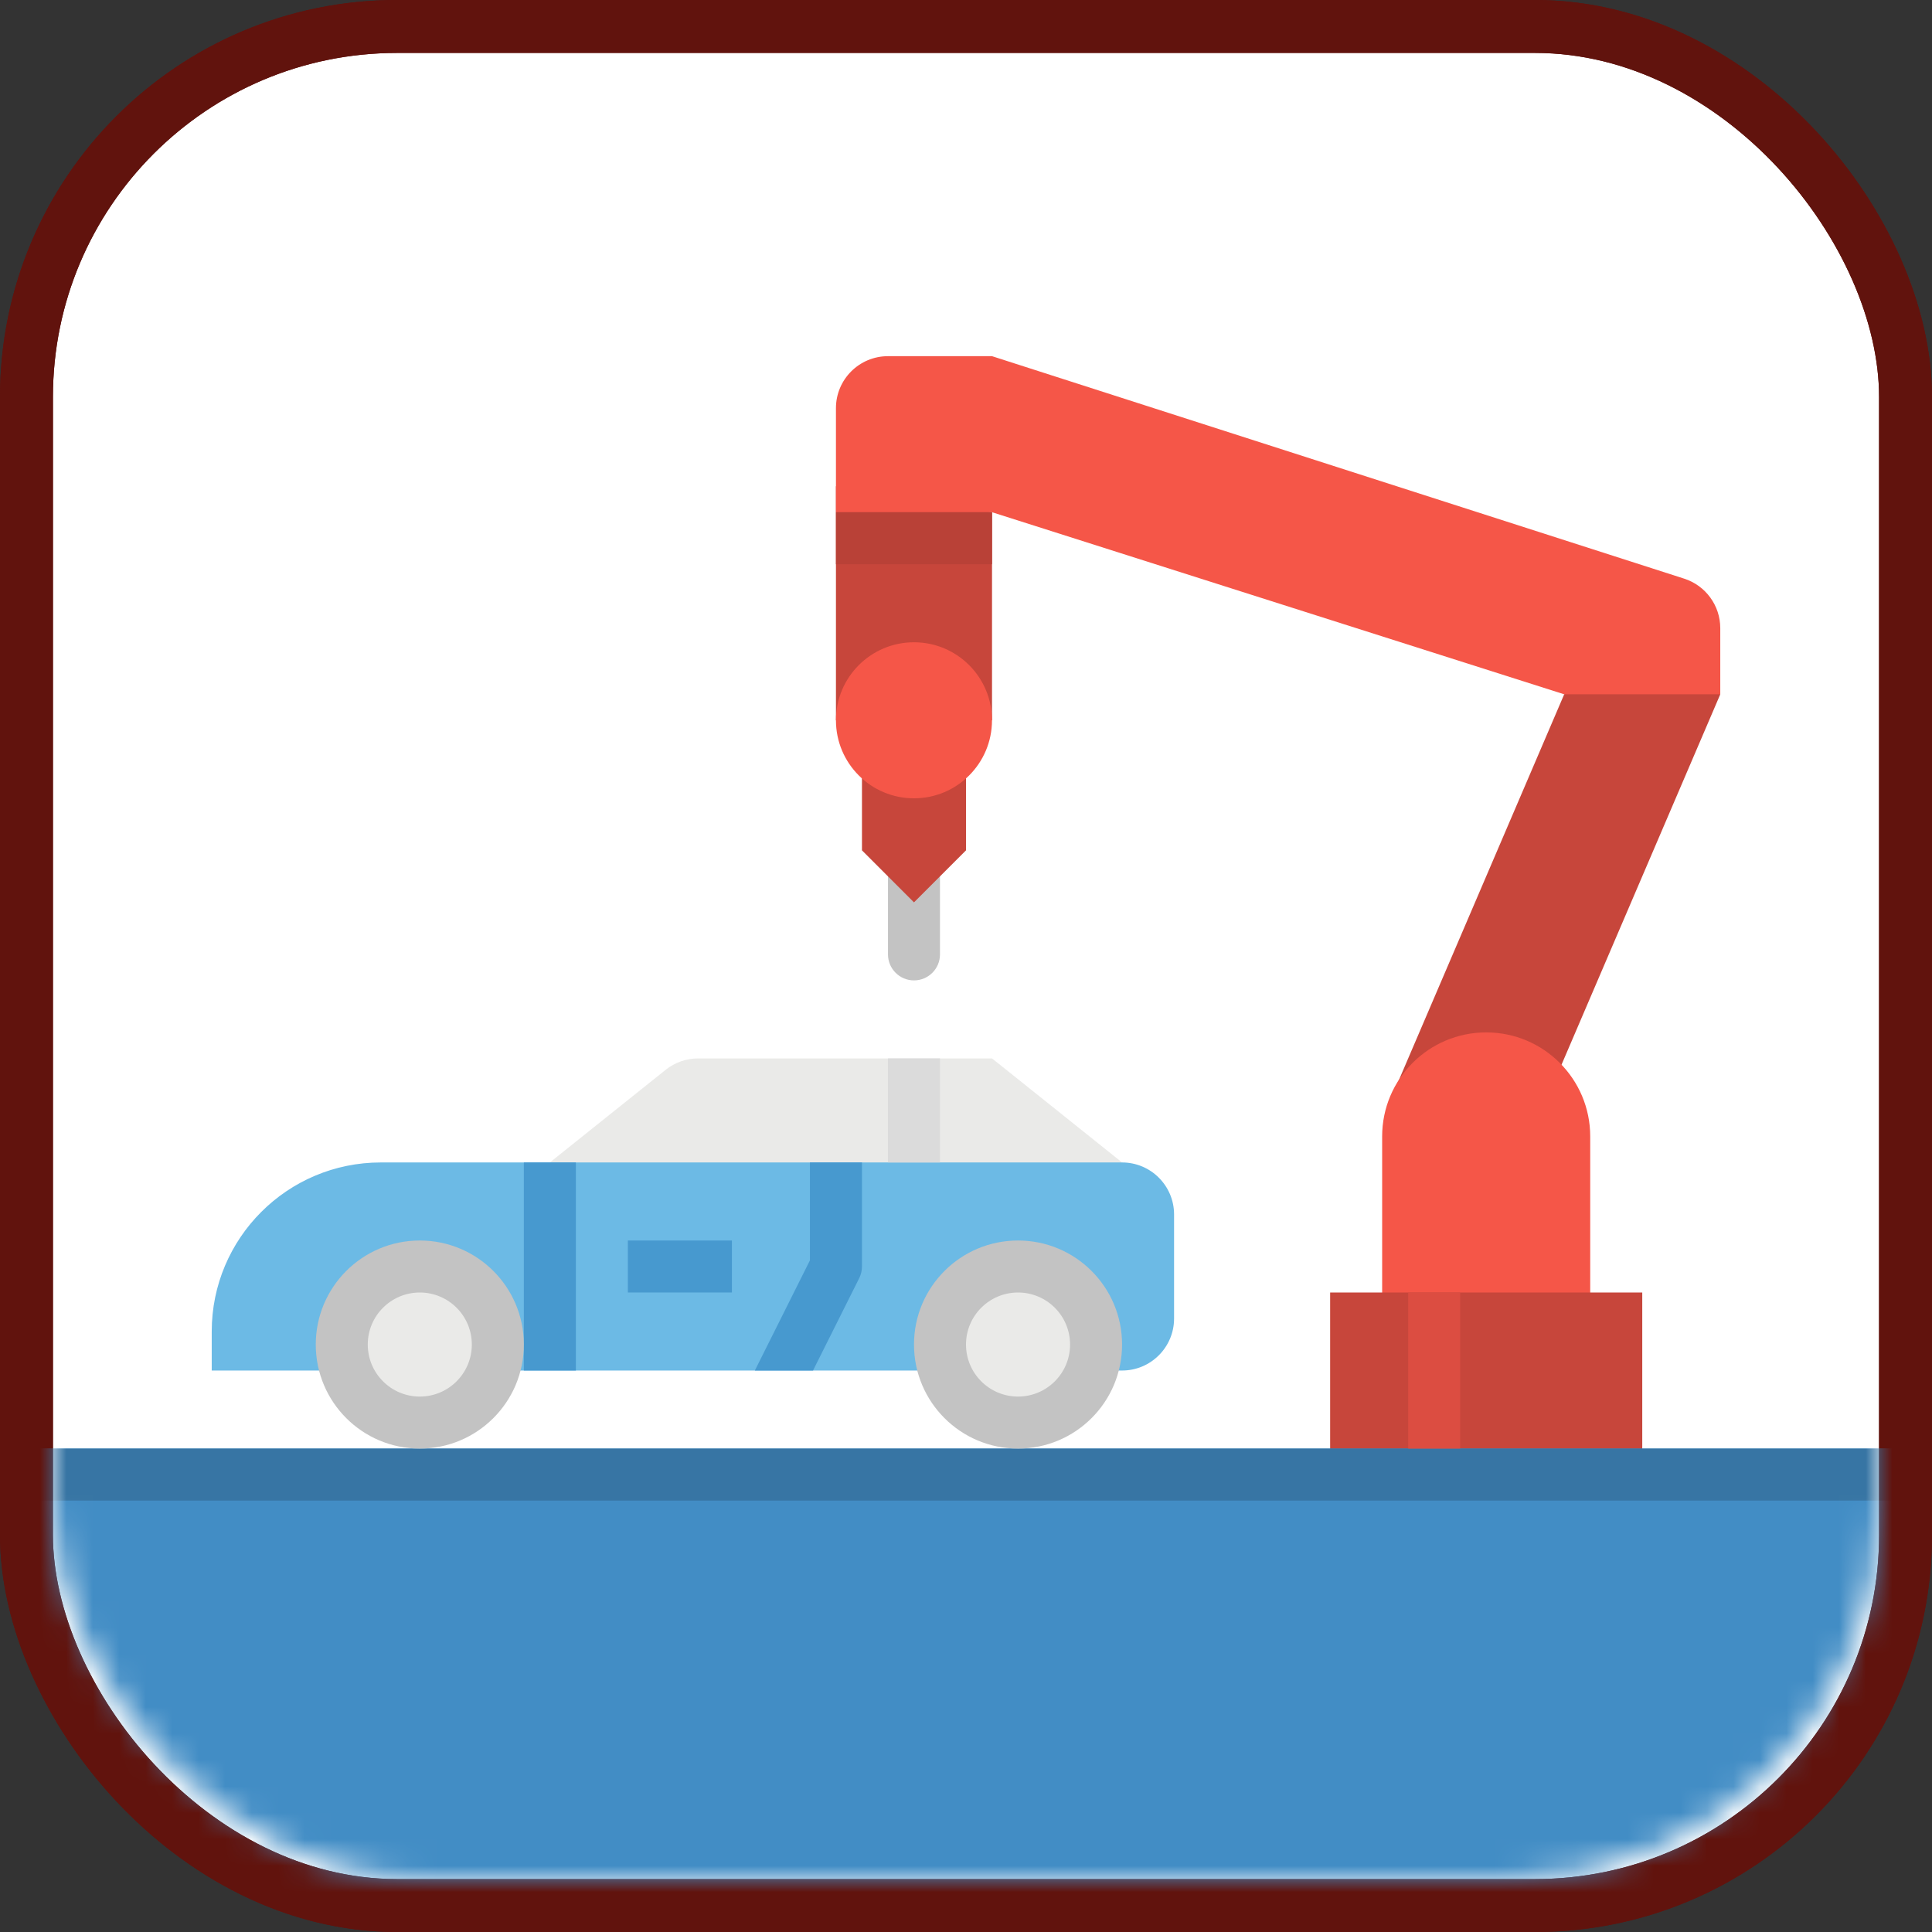
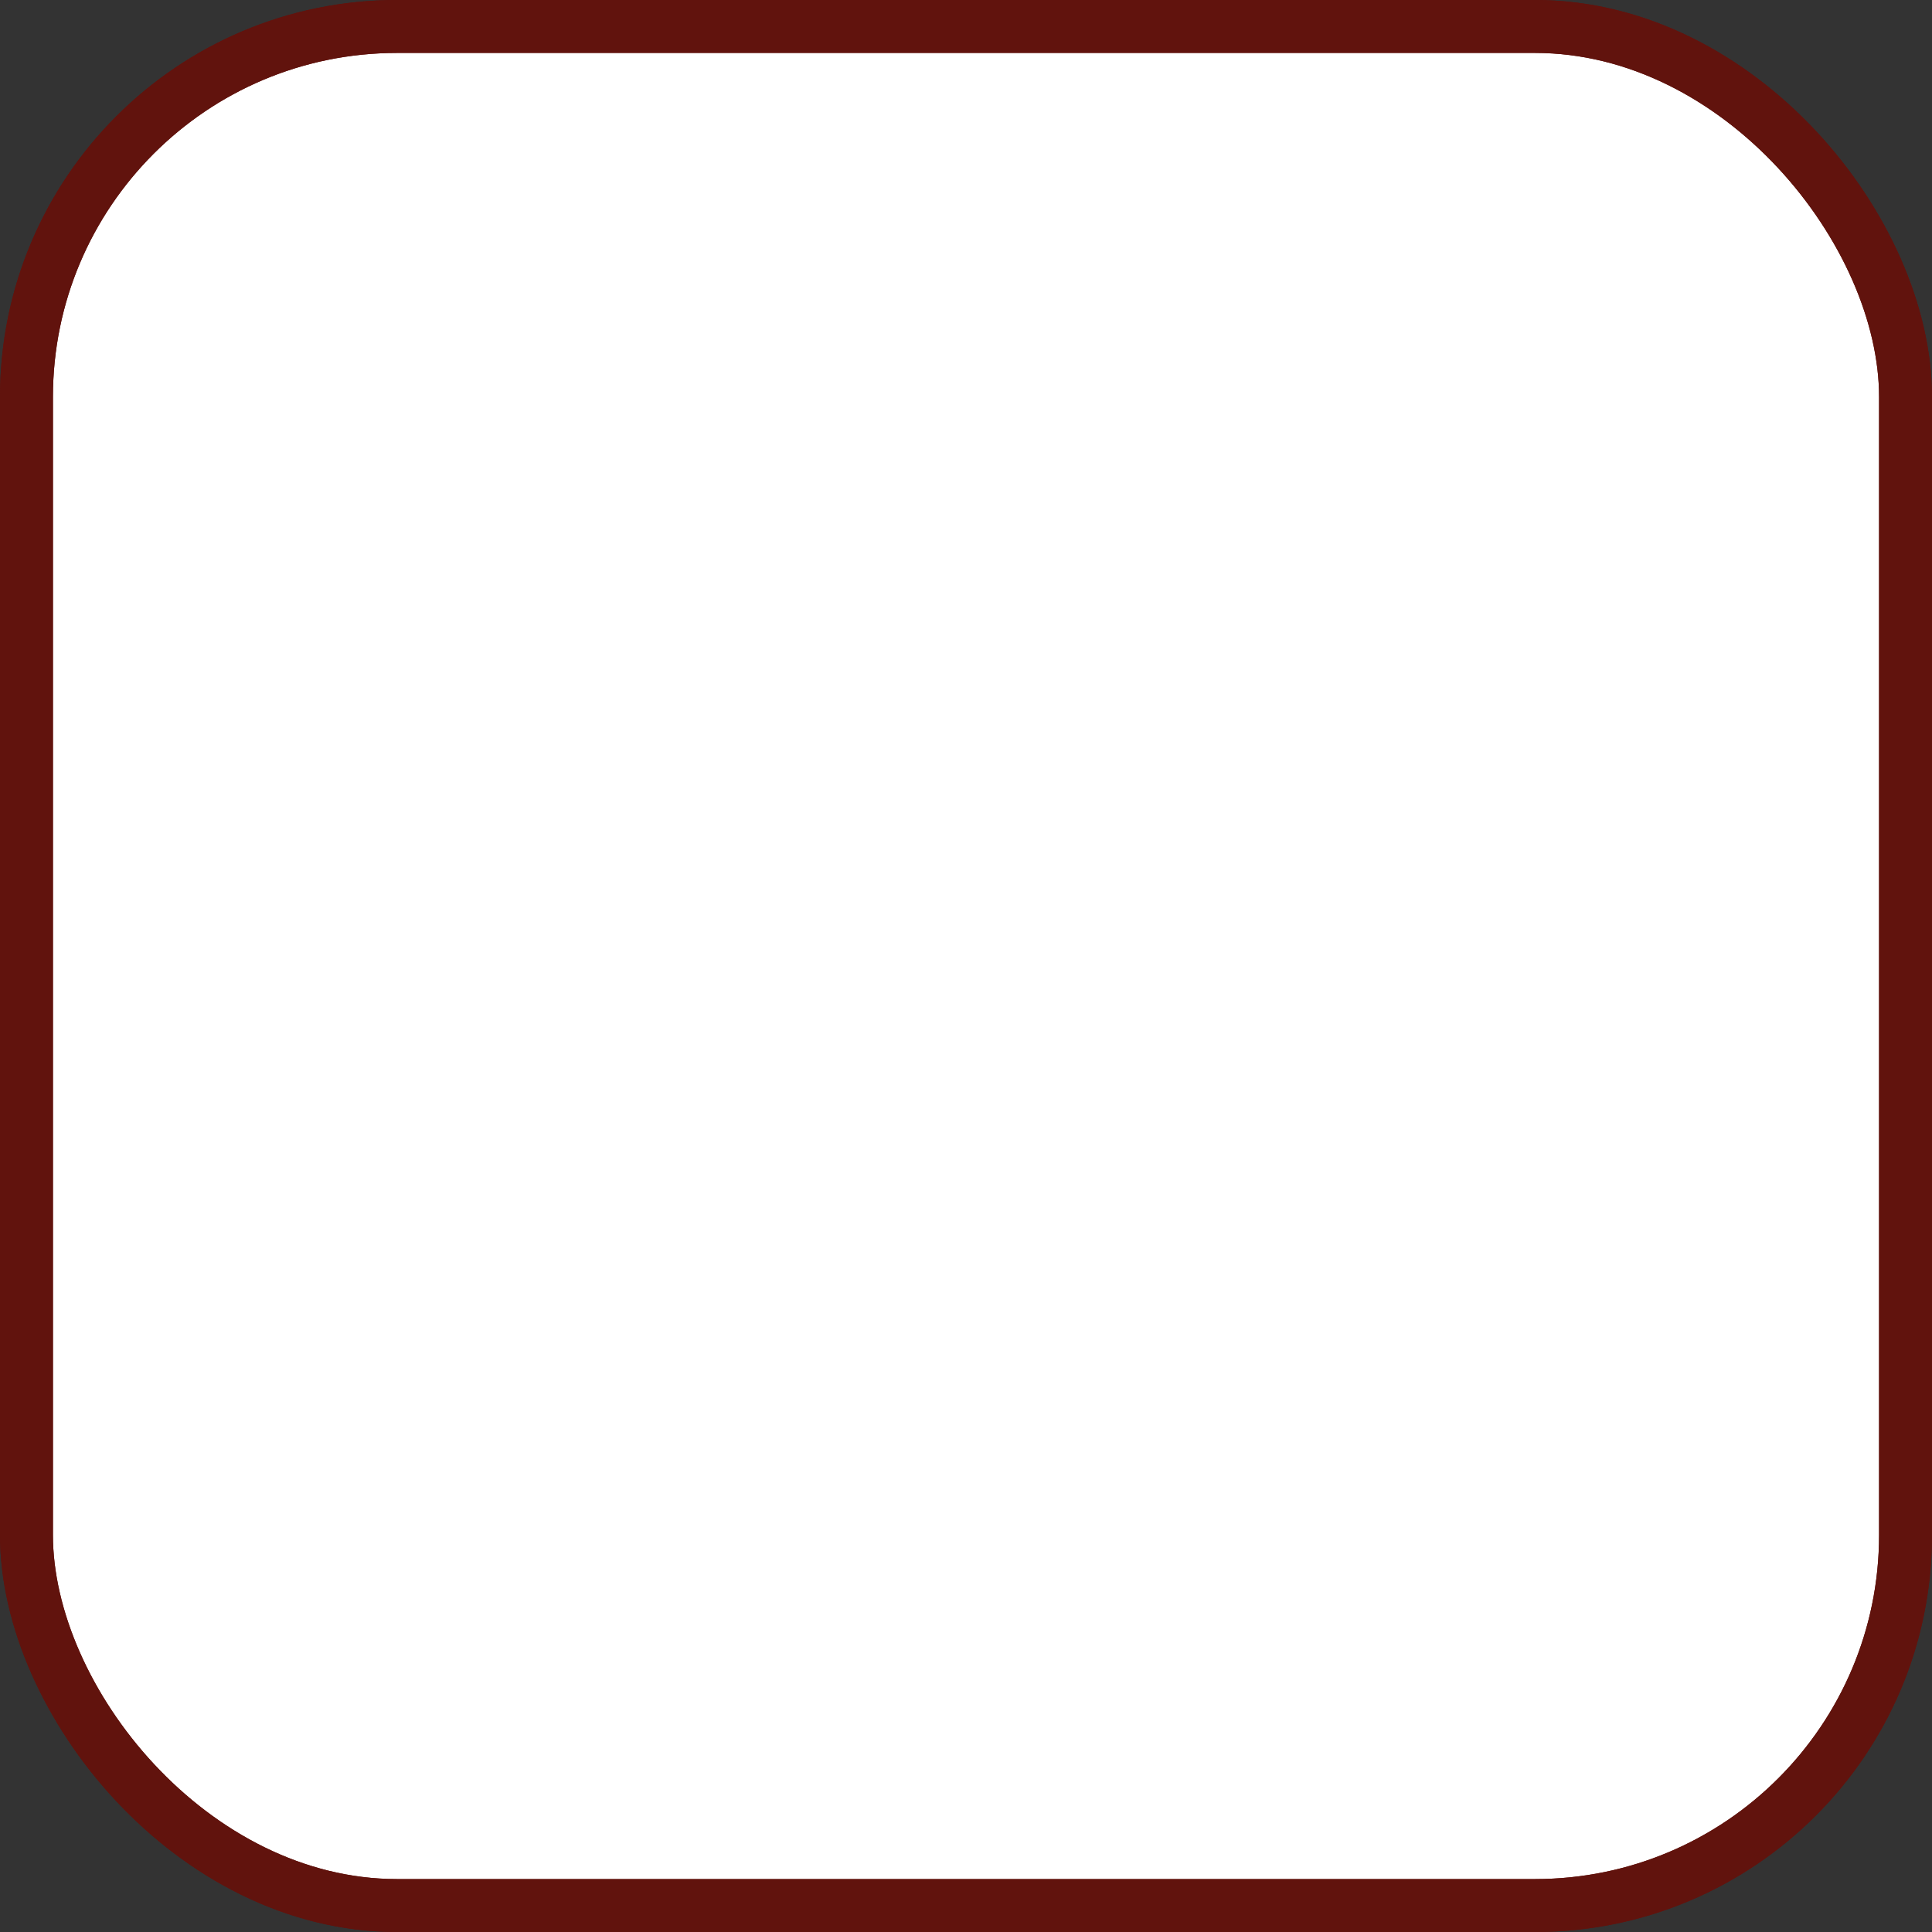
<svg xmlns="http://www.w3.org/2000/svg" xmlns:xlink="http://www.w3.org/1999/xlink" width="800px" height="800px" viewBox="0 0 73 73" version="1.1">
  <rect x="0" y="0" width="73" height="73" fill="#333333" stroke="none" />
  <title>the-modern-web/browser-extensions</title>
  <desc>Created with Sketch.</desc>
  <defs>
-     <rect id="path-1" x="6" y="0" width="69" height="69" rx="14">
- 
- </rect>
-   </defs>
+     </defs>
  <g id="the-modern-web/browser-extensions" stroke="none" stroke-width="1" fill="none" fill-rule="evenodd">
    <g id="container" transform="translate(-4, 2)">
      <rect id="mask" stroke="#61130D" stroke-width="2" fill="#FFFFFF" fill-rule="nonzero" x="5" y="-1" width="71" height="71" rx="14">

</rect>
      <mask id="mask-2" fill="white">
        <use xlink:href="#path-1">

</use>
      </mask>
      <rect stroke="#61130D" stroke-width="2" x="5" y="-1" width="71" height="71" rx="14">

</rect>
      <g id="electric-car" mask="url(#mask-2)" fill-rule="nonzero">
        <g transform="translate(0, 11)">
          <polygon id="Shape" fill="#C7463B" points="62.682 27.975 56.786 27.975 63.103 13.234 64.884 12.128 67.661 12.137 69 13.234">

</polygon>
-           <path d="M64.086,29.94 L64.086,36.574 L56.224,36.697 L56.224,29.94 C56.224,27.769 57.984,26.009 60.155,26.009 C62.326,26.009 64.086,27.769 64.086,29.94 Z" id="Shape" fill="#F55648">
+           <path d="M64.086,29.94 L64.086,36.574 L56.224,36.697 C56.224,27.769 57.984,26.009 60.155,26.009 C62.326,26.009 64.086,27.769 64.086,29.94 Z" id="Shape" fill="#F55648">

</path>
          <path d="M38.534,24.044 C37.992,24.044 37.552,23.604 37.552,23.061 L37.552,19.13 C37.552,18.587 37.992,18.147 38.534,18.147 C39.077,18.147 39.517,18.587 39.517,19.13 L39.517,23.061 C39.517,23.604 39.077,24.044 38.534,24.044 Z" id="Shape" fill="#C3C3C3">
- 
- </path>
-           <path d="M46.397,30.923 L44.925,31.347 L26.821,31.66 L24.776,30.923 L29.151,27.423 C29.5,27.144 29.933,26.992 30.38,26.992 L41.483,26.992 L46.397,30.923 Z" id="Shape" fill="#EAEAE8">

</path>
          <path d="M48.362,32.889 L48.362,36.82 C48.362,37.905 47.482,38.785 46.397,38.785 L12,38.785 L12,37.311 C12,33.783 14.86,30.923 18.388,30.923 L46.397,30.923 C47.482,30.923 48.362,31.803 48.362,32.889 Z" id="Shape" fill="#6CBAE5">

</path>
          <polygon id="Shape" fill="#C7463B" points="54.259 35.837 66.052 35.837 66.052 43.179 54.259 43.179">

</polygon>
          <path d="M36.569,30.923 L36.569,34.854 C36.569,35.007 36.534,35.157 36.466,35.294 L34.72,38.785 L32.522,38.785 L34.603,34.622 L34.603,30.923 L36.569,30.923 Z" id="Shape" fill="#4799CF">

</path>
          <polygon id="Shape" fill="#4799CF" points="23.793 30.923 25.759 30.923 25.759 38.785 23.793 38.785">

</polygon>
          <polygon id="Shape" fill="#DBDBDB" points="37.552 26.992 39.517 26.992 39.517 30.923 37.552 30.923">

</polygon>
          <polygon id="Shape" fill="#C7463B" points="41.483 14.216 35.586 14.216 35.586 5.372 41.483 6.354">

</polygon>
          <polygon id="Shape" fill="#C7463B" points="36.569 16.182 36.569 19.13 38.534 21.096 40.5 19.13 40.5 16.182">

</polygon>
          <path d="M63.103,13.234 L41.483,6.354 L35.586,6.354 L35.586,2.423 C35.586,1.338 36.466,0.458 37.552,0.458 L41.483,0.458 L67.636,8.864 C68.449,9.126 69,9.882 69,10.735 L69,13.234 L63.103,13.234 Z" id="Shape" fill="#F55648">

</path>
          <polygon id="Shape" fill="#428DC5" points="0 41.734 91 41.734 91 76 0 76">

</polygon>
          <polygon id="Shape" fill="#3775A4" points="2 41.734 82 41.734 82 43.699 2 43.699">

</polygon>
          <polygon id="Shape" fill="#4799CF" points="27.724 33.872 31.655 33.872 31.655 35.837 27.724 35.837">

</polygon>
          <polygon id="Shape" fill="#DC4D41" points="57.207 35.837 59.172 35.837 59.172 41.734 57.207 41.734">

</polygon>
          <circle id="Oval" fill="#C3C3C3" cx="19.862" cy="37.803" r="3.931">

</circle>
          <circle id="Oval" fill="#EAEAE8" cx="19.862" cy="37.803" r="1.966">

</circle>
-           <circle id="Oval" fill="#C3C3C3" cx="42.466" cy="37.803" r="3.931">
- 
- </circle>
          <circle id="Oval" fill="#EAEAE8" cx="42.466" cy="37.803" r="1.966">

</circle>
          <circle id="Oval" fill="#F55648" cx="38.534" cy="14.216" r="2.948">

</circle>
-           <polygon id="Shape" fill="#B94137" points="35.586 6.354 41.483 6.354 41.483 8.32 35.586 8.32">
- 
- </polygon>
        </g>
      </g>
    </g>
  </g>
</svg>